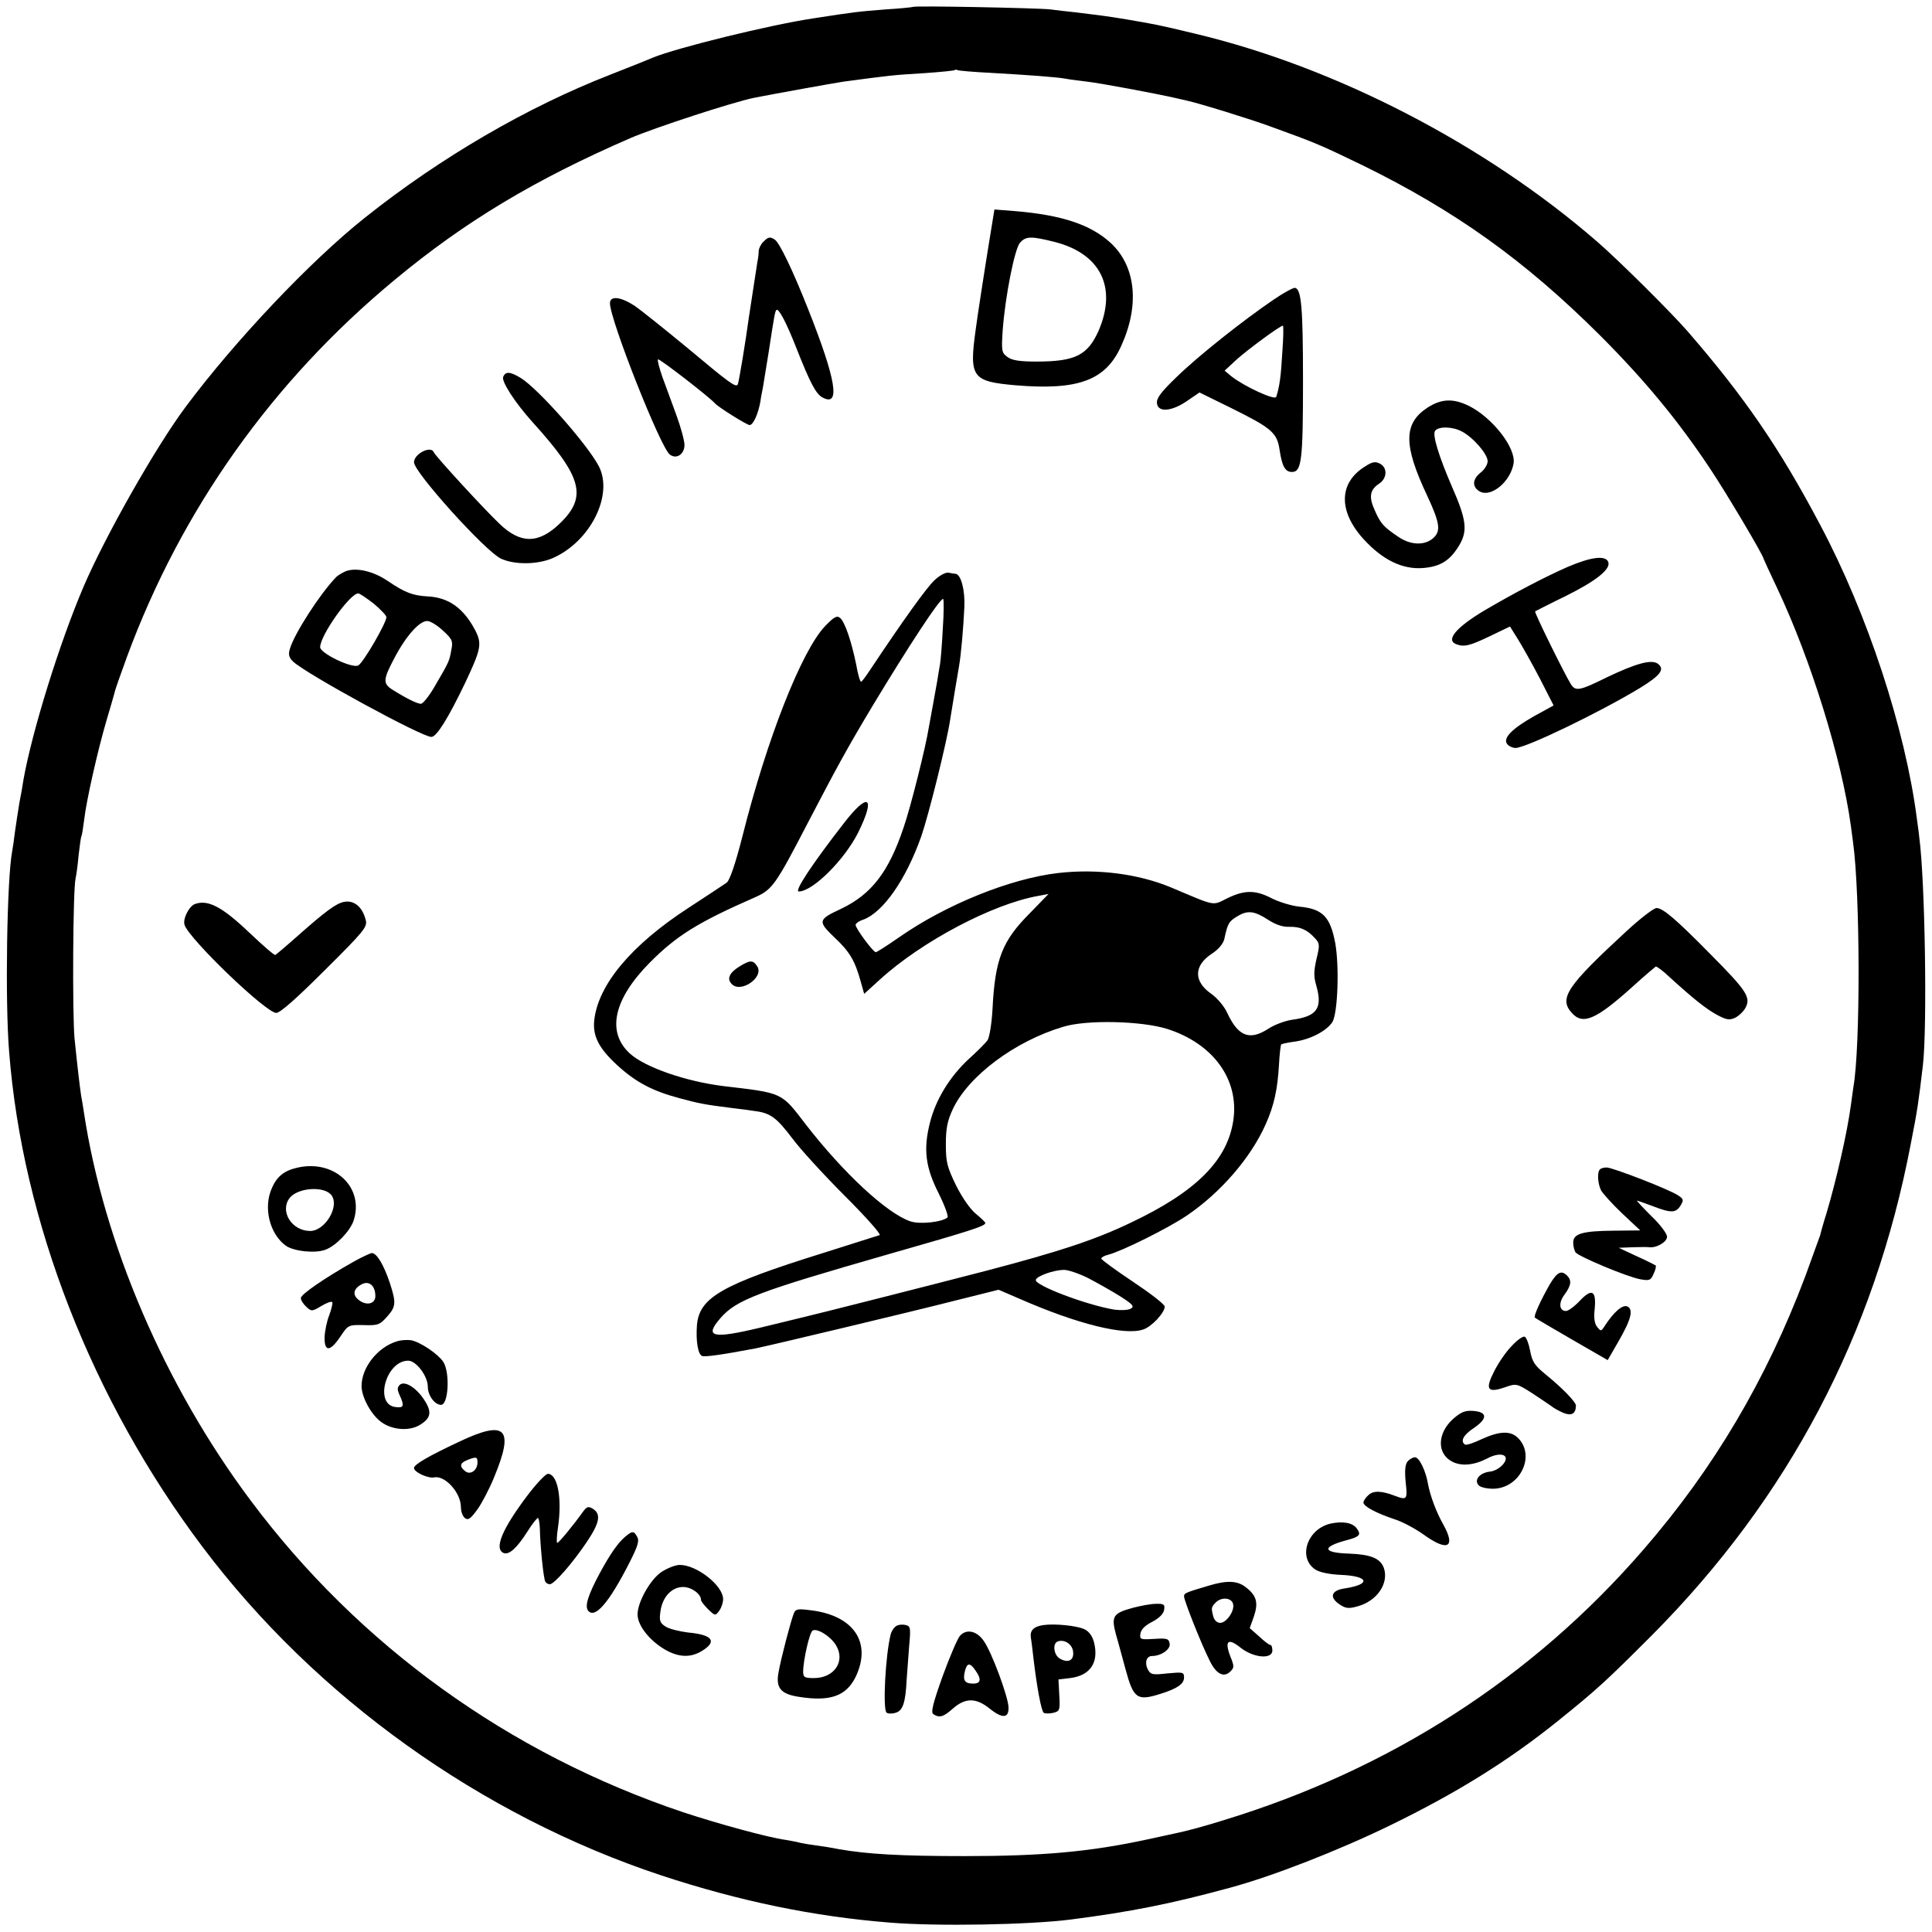
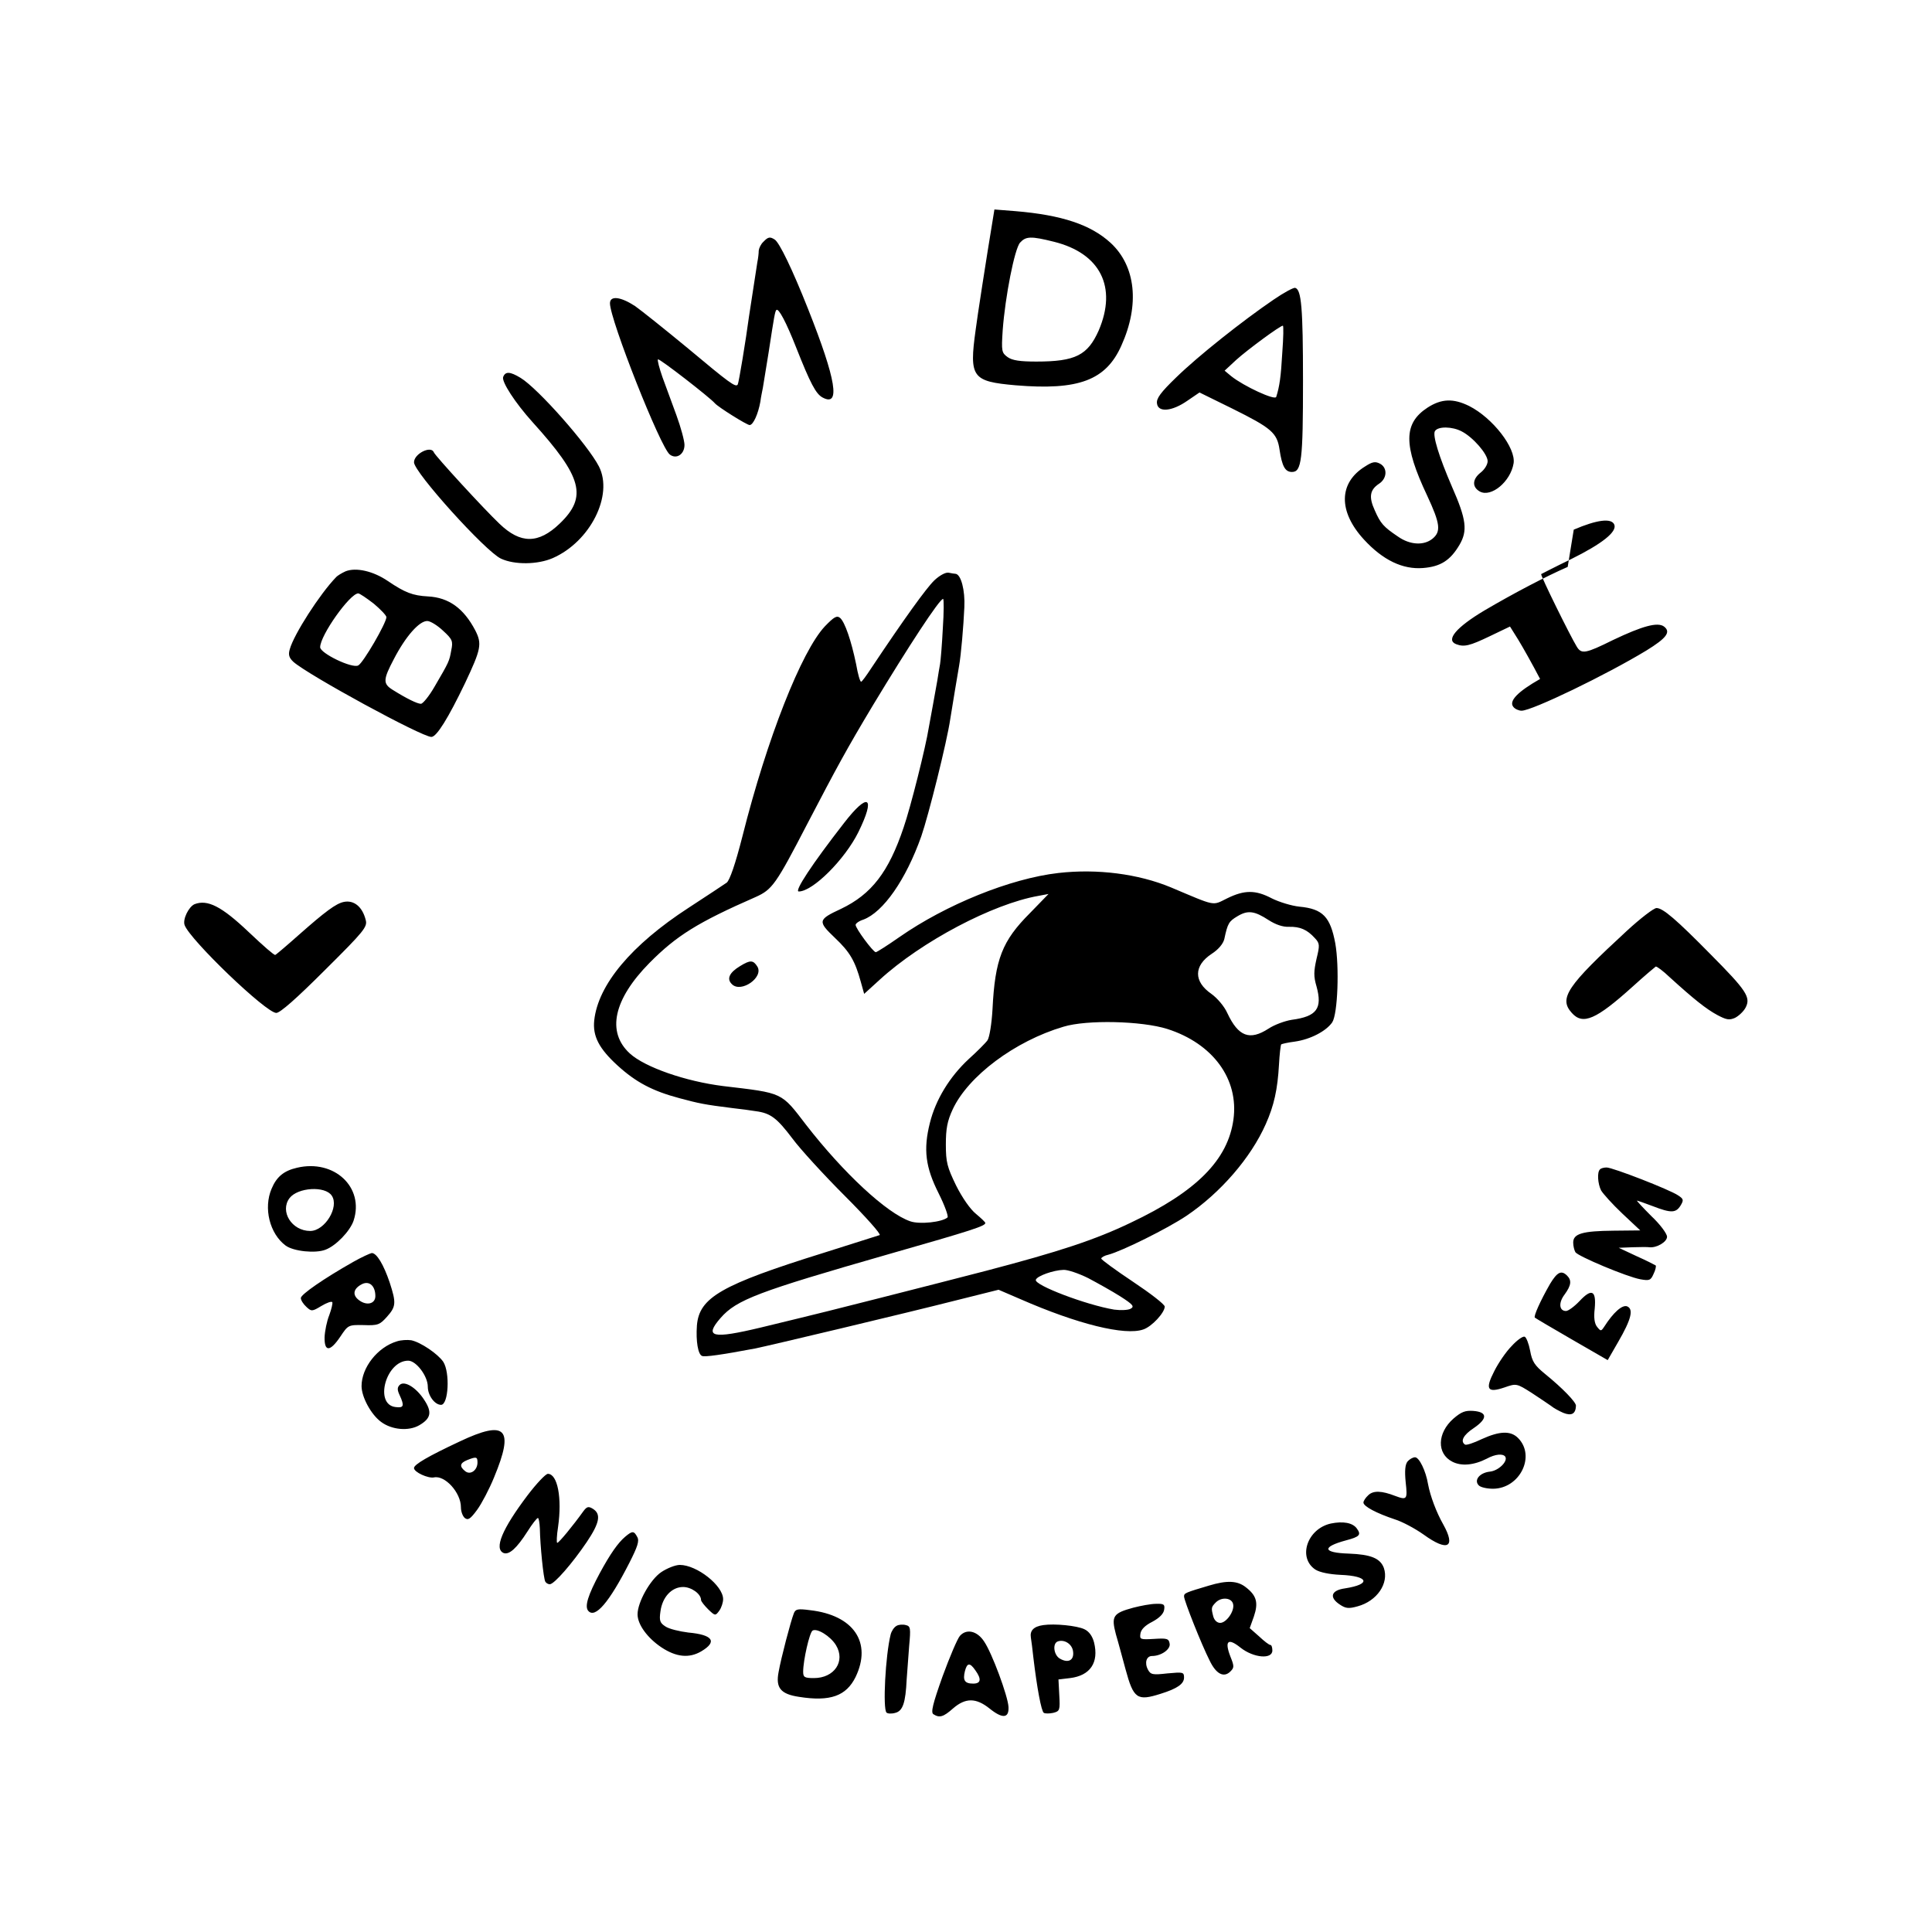
<svg xmlns="http://www.w3.org/2000/svg" version="1" width="933.333" height="933.333" viewBox="0 0 700 700">
-   <path d="M330.8 2.5c-.1.1-4.6.6-9.8.9-10.1.8-11.1.9-26 3.2-16.1 2.4-50.1 10.8-58.5 14.3-1.1.5-8.1 3.3-15.5 6.2-30 11.7-61.3 29.9-88.7 51.7-19.8 15.7-47.3 44.8-65.1 68.7-10.8 14.5-29 46.6-36.9 65-8.8 20.6-18.7 52.6-21.8 70-.2 1.6-.9 5.5-1.5 8.5-.5 3-1.2 7.7-1.6 10.5-.3 2.7-.8 5.9-1 7-1.9 9.9-2.6 54.3-1.1 72.5 4.8 61.7 30.1 126.4 70.1 179.5 41.1 54.6 100.8 97.3 166.2 119 28.3 9.3 55.1 14.9 82.9 17.1 17 1.4 50.3.8 65.3-1.1 21.8-2.8 36.4-5.7 57.7-11.5 15.6-4.2 39.4-13.5 58.3-22.7 24-11.7 42.7-23.3 60.7-37.8 14.4-11.6 17.4-14.4 34-31 49.5-49.8 80.6-108.8 93.8-178 2.5-12.7 2.8-15.1 4.4-28.5 1.6-13.6.8-66.7-1.3-82.5-.2-2.2-.7-5.4-.9-7-4.2-32.5-17.9-74.1-35-106.3-14.7-27.8-27.3-46.2-48-70.1-5.9-6.8-25.1-25.9-33-32.7C538 52.3 483.9 24.3 433 12.2c-13.7-3.3-14.5-3.4-25-5.2-6.5-1.1-10.6-1.6-18-2.5-3-.3-7.3-.8-9.5-1.1-4.6-.5-49.1-1.4-49.7-.9zM359 26.4c13.8.8 23.6 1.5 27 2.1 1.4.3 5 .7 8 1.1 4.5.5 24.9 4.3 32.3 6 .9.2 2.5.6 3.5.8 5 1.1 23.7 6.9 30.7 9.5 16.3 5.9 17.7 6.5 33 13.9 33.7 16.5 59 34.6 86.1 61.6 16.4 16.4 28.4 31 39.8 48.1 6.1 9.1 19.6 31.9 19.6 33 0 .1 2.2 4.9 4.9 10.6 12.2 25.8 23.4 61.9 26.7 86.1.2 1.6.6 4.3.8 6 2.6 18.8 2.7 74.5.1 88.8-.2 1.4-.6 4.3-.9 6.5-1.3 9.7-5.1 26.5-8.8 39-1.2 3.8-2.2 7.4-2.3 8-.2.5-2.6 7.2-5.4 14.9-14.1 37.4-33.1 69.6-58.6 99-40.3 46.6-92 79.8-152.5 98.2-6.3 2-13.5 3.9-16 4.4-2.5.6-7.6 1.6-11.5 2.5-20.4 4.4-37.6 6-66 6-23.1 0-35.2-.7-45.5-2.5-3-.6-6.8-1.2-8.5-1.4-1.6-.2-4.1-.6-5.5-.9-1.4-.4-3.8-.8-5.5-1.1-6-.8-24.3-5.8-37-10-63.1-21.2-117.5-60.4-156.8-113.1-31-41.5-53.1-92.9-60.3-140.5-.3-1.9-.7-4.6-1-6-.5-3.3-1.3-10.1-2.4-20.8-.8-8.9-.6-53.9.4-58 .3-1.3.8-5.1 1.1-8.5.4-3.4.8-6.4 1-6.7.2-.3.6-3 1-6 .8-7 4.9-25.1 8.1-36 1.4-4.7 2.7-9.2 2.9-10 .1-.8 2.2-6.7 4.5-13 19.7-53.4 52.7-99.9 97-136.6 25.4-21.1 50.7-36.3 85.5-51.4 8.6-3.7 37.3-13.1 44.9-14.6 6.6-1.3 28.7-5.3 32.1-5.8 17.2-2.3 17.9-2.4 29.5-3.1 5.8-.4 10.7-.9 10.9-1.1.2-.2.7-.2 1 0 .3.2 5.8.7 12.1 1z" />
-   <path d="M359.6 80.2c-2 12-5.7 35.8-6.1 39.3-2.4 17.3-1.3 18.7 14.5 20.1 22.8 1.9 32.7-1.8 38.3-14.4 6.7-14.8 5.2-28.8-3.9-37.2-7.2-6.6-17.7-10.1-34.5-11.5l-7.6-.6-.7 4.3zm22.3 7.4c16.8 4.2 22.9 16.4 16.2 32.1-4 9-8.4 11.3-22.6 11.3-5.9 0-8.7-.4-10.4-1.6-2.2-1.6-2.3-2.1-1.8-9.8.9-12.1 4.3-29.5 6.3-31.7 2.1-2.3 3.9-2.4 12.3-.3zm-105.3 0c-.9.8-1.6 2.3-1.7 3.2 0 .9-.2 2.8-.5 4.2-.6 3.9-2.5 16.1-3 19.5-1.2 8.9-3.7 24.1-4.1 24.8-.7 1.2-3-.5-18.3-13.3-8-6.6-16.5-13.4-18.9-15.1-5.2-3.4-9.1-3.9-9.1-1 0 5.9 18.3 52.3 21.7 54.8 2.4 1.8 5.3-.1 5.3-3.5 0-1.5-1.3-6.3-2.9-10.7-1.6-4.4-3.9-10.6-5.1-13.9-1.1-3.2-1.9-6.1-1.6-6.4.5-.4 18.8 13.8 20.6 15.9 1.2 1.4 11.6 7.9 12.6 7.9 1.3 0 3.1-4 3.9-8.5.2-1.7.7-3.9.9-5 .2-1.1 1.1-6.9 2.1-12.9 2-13.1 2.3-14.8 2.8-15.3.8-.7 3.5 4.3 7.2 13.7 5.1 12.9 7.1 16.7 9.5 18 6.6 3.6 5-6.3-5.2-32-5.7-14.4-10.4-24.1-12.1-25.2-1.7-1.1-2.4-1-4.1.8zm184.8 21c-11.3 7.7-27.3 20.4-35.2 28.1-5.7 5.5-7.3 7.7-7 9.5.4 3.3 5.4 2.9 11-1l4.4-3 11.8 5.8c14.3 7.1 16.3 8.8 17.2 14.9.9 6 2 8.1 4.5 8.1 3.5 0 4-4.2 4-33 0-26.7-.6-33-2.8-33.7-.6-.2-4.1 1.7-7.9 4.3zm3.2 19.1c-.5 8.9-1 12.3-2.2 16.1-.4 1.4-11.8-3.9-16.3-7.5l-2.4-2 4.2-3.9c4.1-3.7 15.9-12.4 16.9-12.4.3 0 .2 4.4-.2 9.7zm-282.3 8.9c-.6 1.7 4.3 9.3 10.7 16.4 18 19.9 19.9 27 9.8 36.7-7.7 7.4-14.2 7.4-21.8.1-5.5-5.2-23.4-24.7-23.8-25.9-1-2.6-7.2.5-7.2 3.6 0 3.6 25.9 32.3 31.5 34.9 4.9 2.3 13.3 2.2 18.8-.2 13.6-6 22-22.8 16.7-33.2-4-7.8-22.1-28.3-28.4-32.1-3.8-2.3-5.5-2.4-6.3-.3zm334.9 11.1c-8.7 5.7-8.8 13.5-.1 31.9 4.7 10.1 5.1 13 1.9 15.6-3.1 2.5-8.1 2.3-12.5-.8-5.2-3.5-6.3-4.7-8.4-9.5-2.2-4.8-1.8-7.4 1.5-9.6 3-1.9 3.2-5.8.4-7.3-1.7-.9-2.8-.7-5.4 1-9.6 5.9-9.8 16.3-.4 26.5 6.8 7.4 14 10.9 21.4 10.3 6.4-.5 9.9-2.8 13.2-8.4 3-5.1 2.5-9.2-2.7-21-4.8-11.1-7.1-18.7-6.2-20.2 1.1-1.8 6.3-1.7 9.7.1 4.1 2.1 9.4 8.2 9.4 10.8 0 1.2-1.1 3-2.5 4.1-3.1 2.4-3.2 5.3-.3 6.9 4.1 2.2 11.1-3.6 12.2-10.2.9-5.6-7.6-16.5-16.1-20.8-5.7-2.8-10-2.7-15.1.6zm50.8 57.7c-8 3.5-19.3 9.4-30.2 15.8-10.2 6.1-14.1 10.7-10.2 12.2 2.9 1.1 4.9.6 12.2-2.9l7.3-3.5 3 4.8c1.6 2.6 5.2 9 7.9 14.2l4.9 9.6-7.1 3.9c-8.1 4.6-11.4 8-9.7 10.1.6.8 2 1.4 3 1.4 3.8 0 30.7-13 45.2-21.8 7.3-4.5 9-6.7 6.4-8.7-2.3-1.7-7.8-.2-18.5 4.9-9.9 4.9-11.4 5.2-13.1 2.4-2.4-3.9-13.3-26-12.9-26.3.2-.1 5-2.6 10.8-5.4 11.3-5.6 16.7-9.9 15.7-12.5-1-2.5-6.3-1.8-14.7 1.8zM125.2 207c-1.3.6-2.9 1.5-3.5 2.2-5.8 6-15.2 20.6-16.7 26-.6 2-.3 3.1 1.3 4.6 5.4 4.8 46.5 27.2 50 27.2 1.9 0 6.1-6.8 12.2-19.5 5.8-12.3 6.2-14.2 3.7-19.1-4.2-8-9.6-11.9-17.1-12.3-5.6-.3-8.4-1.4-14.6-5.6-5.3-3.6-11.5-5-15.3-3.5zm10.2 11.7c2.5 2.1 4.6 4.3 4.6 4.9 0 2.1-8.4 16.6-10.2 17.5-2.2 1.2-13.8-4.4-13.8-6.6 0-4.3 10.8-19.5 13.8-19.5.5 0 3 1.7 5.6 3.7zm25.1 9.8c3.4 3.1 3.7 3.8 3 7.1-.7 4-.8 4.2-6 13.1-2 3.5-4.3 6.3-5 6.3-1.3 0-5.2-1.9-10.3-5.1-3.5-2.2-3.4-3.7.5-11.1 4.3-8.3 9.2-13.8 12.1-13.8 1.1 0 3.7 1.6 5.7 3.5zm178-18.2c-2.9 2.8-10.9 13.9-22.9 31.9-1.7 2.6-3.3 4.8-3.6 4.8-.4 0-1.2-2.8-1.8-6.3-1.8-8.7-4.1-15.3-5.8-16.8-1.2-1-2.2-.4-5.5 3-8.5 9-21 40.7-29.9 76.1-2.6 10.2-4.6 15.9-5.7 16.8-1 .7-7.2 4.8-13.8 9.1-20.8 13.5-32.8 27.9-34.2 40.8-.6 5.7 1.7 10.2 8.5 16.4 6.6 6 12.6 9.2 22.4 11.8 7.1 1.9 8.9 2.3 19.3 3.6 2.8.3 6.5.8 8.3 1.1 5.4.7 7.7 2.5 13.3 9.9 2.8 3.8 11.4 13.2 19 20.8 7.6 7.6 13.3 14 12.6 14.2-.7.2-9.7 3.1-20.2 6.4-37.2 11.6-45.2 16.2-46 26.4-.4 5.6.4 10.5 1.9 11 1 .4 6.9-.4 19.1-2.7 4.6-.9 55-12.9 72.7-17.4l15.6-3.9 7.9 3.4c20.8 9.1 37.9 13.3 44.5 11 3.1-1 7.8-6.1 7.8-8.3 0-.8-5.2-4.8-11.5-9s-11.5-8-11.5-8.4c0-.4 1.2-1.1 2.6-1.4 4.9-1.3 21.3-9.4 28.3-14.1 12.3-8.3 23.3-21 28.7-33.2 3-6.7 4.3-12.6 4.8-21.6.2-3.8.6-7 .8-7.3.3-.2 2.5-.7 4.9-1 5.7-.8 11.4-3.8 13.6-7 2-3.1 2.6-20.1 1.1-28.6-1.8-9.6-4.5-12.5-13-13.3-2.9-.3-7.4-1.7-10-3-5.9-3.1-9.9-3.1-16.2 0-5.5 2.7-3.8 3-20.4-4-11.8-4.9-26.7-6.8-40.7-5.2-17.5 2-40.8 11.5-57.6 23.2-4.3 3-8.2 5.5-8.6 5.5-1-.1-7.3-8.6-7.3-9.9 0-.5 1.2-1.4 2.8-1.9 7.2-2.7 15.4-14.4 21-30.2 2.6-7.5 9.3-34.2 10.5-42.5.7-4.3 2.7-16.6 3.2-19.3.7-3.9 1.6-14.4 1.9-21.2.3-6.1-1.2-11.9-3.2-12.1-.4 0-1.5-.2-2.5-.4-1.1-.2-3.3 1-5.2 2.8zm3.1 17.4c-.3 6-.8 11.8-1 12.9-.2 1.2-.7 3.9-1 6-.4 2.2-1.1 6.1-1.6 8.9-.5 2.7-1.2 6.5-1.5 8.2-1.1 7-6.6 28.9-9.1 36.1-5.4 16.1-11.6 24.2-22.7 29.5-8.4 3.9-8.5 4.5-2.2 10.5 5.5 5.2 7.3 8.4 9.4 16l1.2 4.3 5.6-5.1c15.2-13.9 41-27.5 57.5-30.4l3.7-.7-6.7 6.9c-10.1 10.1-12.7 16.7-13.6 34.9-.3 5.3-1.1 10.1-1.8 11.2-.7 1-3.8 4.1-6.8 6.8-6.9 6.4-12 14.7-14.1 23.2-2.4 9.6-1.6 16 3.2 25.5 2.2 4.4 3.6 8.3 3.2 8.7-1.9 1.7-10.1 2.6-13.5 1.4-8.5-2.9-24.2-17.5-37.7-34.9-9.2-12-8.2-11.5-30.1-14.1-13.6-1.7-28.3-6.8-33.8-11.8-8.5-7.8-5.9-19.6 7.1-32.8 9.8-9.9 17.5-14.7 38.5-23.9 6-2.7 7.3-4.5 18.7-26.5 10.7-20.5 14.2-27 23.8-43 12.8-21.2 24.1-38.5 25.4-38.5.3 0 .3 4.8-.1 10.7zm118.1 105.7c2.5 1.6 5.1 2.5 7.3 2.4 4-.1 6.6 1 9.4 4.1 1.8 1.9 1.8 2.6.6 7.5-1 4.5-1.1 6.3 0 10 2.2 8 .1 10.9-9 12.1-2.5.4-6.3 1.8-8.4 3.2-6.8 4.4-10.9 2.9-14.9-5.6-1.1-2.5-3.7-5.5-5.8-7-6.5-4.5-6.4-10.2.1-14.5 2.5-1.6 4.2-3.7 4.6-5.4 1.2-5.7 1.7-6.4 4.7-8.2 3.8-2.3 6.2-2 11.4 1.4zm-36.8 39.4c16.6 5.3 26 18.2 24 32.8-2 14.6-13.3 26.1-37.2 37.4-12.9 6.2-26 10.5-52.3 17.4-17.7 4.6-62.5 16-67.4 17.1-.8.2-7.3 1.8-14.4 3.5-17.6 4.2-20.6 3.5-14.5-3.5 5.8-6.6 13.5-9.5 60.9-23.1 30.5-8.7 35-10.2 35-11.3 0-.3-1.6-1.8-3.4-3.3-2.1-1.7-5-5.9-7.2-10.3-3.2-6.6-3.7-8.4-3.7-14.8 0-5.7.5-8.5 2.5-12.8 5.6-12 22.5-24.7 40.1-29.9 8.5-2.6 28.4-2.1 37.6.8zm-28.6 90.3c3.4 1.8 8.6 4.7 11.6 6.6 4.7 3 5.2 3.7 3.7 4.5-.9.5-3.6.6-5.9.3-10.2-1.7-29.1-8.9-28.4-10.8.4-1.4 6.4-3.5 10-3.6 1.5-.1 5.6 1.3 9 3z" />
+   <path d="M359.6 80.2c-2 12-5.7 35.8-6.1 39.3-2.4 17.3-1.3 18.7 14.5 20.1 22.8 1.9 32.7-1.8 38.3-14.4 6.7-14.8 5.2-28.8-3.9-37.2-7.2-6.6-17.7-10.1-34.5-11.5l-7.6-.6-.7 4.3zm22.3 7.4c16.8 4.2 22.9 16.4 16.2 32.1-4 9-8.4 11.3-22.6 11.3-5.9 0-8.7-.4-10.4-1.6-2.2-1.6-2.3-2.1-1.8-9.8.9-12.1 4.3-29.5 6.3-31.7 2.1-2.3 3.9-2.4 12.3-.3zm-105.3 0c-.9.8-1.6 2.3-1.7 3.2 0 .9-.2 2.8-.5 4.2-.6 3.9-2.5 16.1-3 19.5-1.2 8.9-3.7 24.1-4.1 24.8-.7 1.2-3-.5-18.3-13.3-8-6.6-16.5-13.4-18.9-15.1-5.2-3.4-9.1-3.9-9.1-1 0 5.9 18.3 52.3 21.7 54.8 2.4 1.8 5.3-.1 5.3-3.5 0-1.5-1.3-6.3-2.9-10.7-1.6-4.4-3.9-10.6-5.1-13.9-1.1-3.2-1.9-6.1-1.6-6.4.5-.4 18.8 13.8 20.6 15.9 1.2 1.4 11.6 7.9 12.6 7.9 1.3 0 3.1-4 3.9-8.5.2-1.7.7-3.9.9-5 .2-1.1 1.1-6.9 2.1-12.9 2-13.1 2.3-14.8 2.8-15.3.8-.7 3.5 4.3 7.2 13.7 5.1 12.9 7.1 16.7 9.5 18 6.6 3.6 5-6.3-5.2-32-5.7-14.4-10.4-24.1-12.1-25.2-1.7-1.1-2.4-1-4.1.8zm184.8 21c-11.3 7.7-27.3 20.4-35.2 28.1-5.7 5.5-7.3 7.7-7 9.5.4 3.3 5.4 2.9 11-1l4.4-3 11.8 5.8c14.3 7.1 16.3 8.8 17.2 14.9.9 6 2 8.1 4.5 8.1 3.5 0 4-4.2 4-33 0-26.7-.6-33-2.8-33.7-.6-.2-4.1 1.7-7.9 4.3zm3.2 19.1c-.5 8.9-1 12.3-2.2 16.1-.4 1.4-11.8-3.9-16.3-7.5l-2.4-2 4.2-3.9c4.1-3.7 15.9-12.4 16.9-12.4.3 0 .2 4.4-.2 9.7zm-282.3 8.9c-.6 1.7 4.3 9.3 10.7 16.4 18 19.9 19.9 27 9.8 36.7-7.7 7.4-14.2 7.4-21.8.1-5.5-5.2-23.4-24.7-23.8-25.9-1-2.6-7.2.5-7.2 3.6 0 3.6 25.9 32.3 31.5 34.9 4.9 2.3 13.3 2.2 18.8-.2 13.6-6 22-22.8 16.7-33.2-4-7.8-22.1-28.3-28.4-32.1-3.8-2.3-5.5-2.4-6.3-.3zm334.9 11.1c-8.7 5.7-8.8 13.5-.1 31.9 4.7 10.1 5.1 13 1.9 15.6-3.1 2.5-8.1 2.3-12.5-.8-5.2-3.5-6.3-4.7-8.4-9.5-2.2-4.8-1.8-7.4 1.5-9.6 3-1.9 3.2-5.8.4-7.3-1.7-.9-2.8-.7-5.4 1-9.6 5.9-9.8 16.3-.4 26.5 6.8 7.4 14 10.9 21.4 10.3 6.4-.5 9.9-2.8 13.2-8.4 3-5.1 2.5-9.2-2.7-21-4.8-11.1-7.1-18.7-6.2-20.2 1.1-1.8 6.3-1.7 9.7.1 4.1 2.1 9.4 8.2 9.4 10.8 0 1.2-1.1 3-2.5 4.1-3.1 2.4-3.2 5.3-.3 6.9 4.1 2.2 11.1-3.6 12.2-10.2.9-5.6-7.6-16.5-16.1-20.8-5.7-2.8-10-2.7-15.1.6zm50.8 57.7c-8 3.5-19.3 9.4-30.2 15.8-10.2 6.1-14.1 10.7-10.2 12.2 2.9 1.1 4.9.6 12.2-2.9l7.3-3.5 3 4.8c1.6 2.6 5.2 9 7.9 14.2c-8.1 4.6-11.4 8-9.7 10.1.6.8 2 1.4 3 1.4 3.8 0 30.7-13 45.2-21.8 7.3-4.5 9-6.7 6.4-8.7-2.3-1.7-7.8-.2-18.5 4.9-9.9 4.9-11.4 5.2-13.1 2.4-2.4-3.9-13.3-26-12.9-26.3.2-.1 5-2.6 10.8-5.4 11.3-5.6 16.7-9.9 15.7-12.5-1-2.5-6.3-1.8-14.7 1.8zM125.2 207c-1.3.6-2.9 1.5-3.5 2.2-5.8 6-15.2 20.6-16.7 26-.6 2-.3 3.1 1.3 4.6 5.4 4.8 46.5 27.2 50 27.2 1.9 0 6.1-6.8 12.2-19.5 5.8-12.3 6.2-14.2 3.7-19.1-4.2-8-9.6-11.9-17.1-12.3-5.6-.3-8.4-1.4-14.6-5.6-5.3-3.6-11.5-5-15.3-3.5zm10.2 11.7c2.5 2.1 4.6 4.3 4.6 4.9 0 2.1-8.4 16.6-10.2 17.5-2.2 1.2-13.8-4.4-13.8-6.6 0-4.3 10.8-19.5 13.8-19.5.5 0 3 1.7 5.6 3.7zm25.1 9.8c3.4 3.1 3.7 3.8 3 7.1-.7 4-.8 4.2-6 13.1-2 3.5-4.3 6.3-5 6.3-1.3 0-5.2-1.9-10.3-5.1-3.5-2.2-3.4-3.7.5-11.1 4.3-8.3 9.2-13.8 12.1-13.8 1.1 0 3.7 1.6 5.7 3.5zm178-18.2c-2.9 2.8-10.9 13.9-22.9 31.9-1.7 2.6-3.3 4.8-3.6 4.8-.4 0-1.2-2.8-1.8-6.3-1.8-8.7-4.1-15.3-5.8-16.8-1.2-1-2.2-.4-5.5 3-8.5 9-21 40.7-29.9 76.1-2.6 10.2-4.6 15.9-5.7 16.8-1 .7-7.2 4.8-13.8 9.1-20.8 13.5-32.8 27.9-34.2 40.8-.6 5.7 1.7 10.2 8.5 16.4 6.6 6 12.6 9.2 22.4 11.8 7.1 1.9 8.9 2.3 19.3 3.6 2.8.3 6.5.8 8.3 1.1 5.4.7 7.7 2.5 13.3 9.9 2.8 3.8 11.4 13.2 19 20.8 7.6 7.6 13.3 14 12.6 14.2-.7.2-9.7 3.1-20.2 6.4-37.2 11.6-45.2 16.2-46 26.4-.4 5.6.4 10.5 1.9 11 1 .4 6.9-.4 19.1-2.7 4.6-.9 55-12.9 72.7-17.4l15.6-3.9 7.9 3.4c20.8 9.1 37.9 13.3 44.5 11 3.1-1 7.8-6.1 7.8-8.3 0-.8-5.2-4.8-11.5-9s-11.5-8-11.5-8.4c0-.4 1.2-1.1 2.6-1.4 4.9-1.3 21.3-9.4 28.3-14.1 12.3-8.3 23.3-21 28.7-33.2 3-6.7 4.3-12.6 4.8-21.6.2-3.8.6-7 .8-7.3.3-.2 2.5-.7 4.9-1 5.7-.8 11.4-3.8 13.6-7 2-3.1 2.6-20.1 1.1-28.6-1.8-9.6-4.5-12.5-13-13.3-2.9-.3-7.4-1.7-10-3-5.9-3.1-9.9-3.1-16.2 0-5.5 2.7-3.8 3-20.4-4-11.8-4.9-26.7-6.8-40.7-5.2-17.5 2-40.8 11.5-57.6 23.2-4.3 3-8.2 5.5-8.6 5.5-1-.1-7.3-8.6-7.3-9.9 0-.5 1.2-1.4 2.8-1.9 7.2-2.7 15.4-14.4 21-30.2 2.6-7.5 9.3-34.2 10.5-42.5.7-4.3 2.7-16.6 3.2-19.3.7-3.9 1.6-14.4 1.9-21.2.3-6.1-1.2-11.9-3.2-12.1-.4 0-1.5-.2-2.5-.4-1.1-.2-3.3 1-5.2 2.8zm3.1 17.4c-.3 6-.8 11.8-1 12.9-.2 1.2-.7 3.9-1 6-.4 2.2-1.1 6.1-1.6 8.9-.5 2.7-1.2 6.5-1.5 8.2-1.1 7-6.6 28.9-9.1 36.1-5.4 16.1-11.6 24.2-22.7 29.5-8.4 3.9-8.5 4.5-2.2 10.5 5.5 5.2 7.3 8.4 9.4 16l1.2 4.3 5.6-5.1c15.2-13.9 41-27.5 57.5-30.4l3.7-.7-6.7 6.9c-10.1 10.1-12.7 16.7-13.6 34.9-.3 5.3-1.1 10.1-1.8 11.2-.7 1-3.8 4.1-6.8 6.8-6.9 6.4-12 14.7-14.1 23.2-2.4 9.6-1.6 16 3.2 25.5 2.2 4.4 3.6 8.3 3.2 8.7-1.9 1.7-10.1 2.6-13.5 1.4-8.5-2.9-24.2-17.5-37.7-34.9-9.2-12-8.2-11.5-30.1-14.1-13.6-1.7-28.3-6.8-33.8-11.8-8.5-7.8-5.9-19.6 7.1-32.8 9.8-9.9 17.5-14.7 38.5-23.9 6-2.7 7.3-4.5 18.7-26.5 10.7-20.5 14.2-27 23.8-43 12.8-21.2 24.1-38.5 25.4-38.5.3 0 .3 4.8-.1 10.7zm118.1 105.7c2.5 1.6 5.1 2.5 7.3 2.4 4-.1 6.6 1 9.4 4.1 1.8 1.9 1.8 2.6.6 7.5-1 4.5-1.1 6.3 0 10 2.2 8 .1 10.9-9 12.1-2.5.4-6.3 1.8-8.4 3.2-6.8 4.4-10.9 2.9-14.9-5.6-1.1-2.5-3.7-5.5-5.8-7-6.5-4.5-6.4-10.2.1-14.5 2.5-1.6 4.2-3.7 4.6-5.4 1.2-5.7 1.7-6.4 4.7-8.2 3.8-2.3 6.2-2 11.4 1.4zm-36.8 39.4c16.6 5.3 26 18.2 24 32.8-2 14.6-13.3 26.1-37.2 37.4-12.9 6.2-26 10.5-52.3 17.4-17.7 4.6-62.5 16-67.4 17.1-.8.2-7.3 1.8-14.4 3.5-17.6 4.2-20.6 3.5-14.5-3.5 5.8-6.6 13.5-9.5 60.9-23.1 30.5-8.7 35-10.2 35-11.3 0-.3-1.6-1.8-3.4-3.3-2.1-1.7-5-5.9-7.2-10.3-3.2-6.6-3.7-8.4-3.7-14.8 0-5.7.5-8.5 2.5-12.8 5.6-12 22.5-24.7 40.1-29.9 8.5-2.6 28.4-2.1 37.6.8zm-28.6 90.3c3.4 1.8 8.6 4.7 11.6 6.6 4.7 3 5.2 3.7 3.7 4.5-.9.5-3.6.6-5.9.3-10.2-1.7-29.1-8.9-28.4-10.8.4-1.4 6.4-3.5 10-3.6 1.5-.1 5.6 1.3 9 3z" />
  <path d="M305.8 298.2c-11.6 14.9-18.1 24.8-16.4 24.8 5.1 0 16.7-11.6 21.6-21.5 6.4-13 3.6-14.7-5.2-3.3zM268.2 350c-4 2.4-5 4.7-3 6.6 3.3 3.3 11.6-2.5 9.2-6.4-1.5-2.4-2.6-2.4-6.2-.2zm-143.7-23.2c-2.8.6-6.7 3.5-16.2 11.9-4.5 4-8.4 7.3-8.6 7.3-.5 0-4-3-9.7-8.4-9.7-9.2-14.8-11.8-19.5-10-2.1.9-4.4 5.5-3.6 7.6 2 5.4 29.5 31.8 33.2 31.8 1.4 0 7.4-5.3 17.6-15.5 14.3-14.2 15.5-15.7 14.8-18.2-1.2-4.8-4.3-7.3-8-6.5zm465 10.4c-21.8 20.1-24.8 24.5-20 29.8 4 4.5 8.8 2.4 22-9.5 4.3-3.9 8.1-7.1 8.4-7.3.4-.1 2.7 1.6 5.1 3.9 8.8 8 13.1 11.4 17.1 13.6 3.4 1.8 4.4 2 6.5 1.1 1.4-.7 3.2-2.4 3.9-3.8 1.9-3.7.2-6.2-12.7-19.2-12.5-12.7-17.3-16.8-19.6-16.8-1 0-5.8 3.7-10.7 8.2zm-481.9 85.9c-4.8 1.1-7.4 3.3-9.2 7.6-3 7-.7 16.3 5.1 20.6 2.9 2.1 10.8 2.9 14.4 1.5 3.8-1.4 8.9-6.7 10.2-10.5 4-12.1-7-22.4-20.5-19.2zm12.6 10.1c2.8 4.1-2.5 12.8-7.8 12.8-6.7 0-11.1-7.1-7.5-11.9 3-3.9 12.9-4.5 15.3-.9zm459.5-9.5c-1.1 1-.8 5.2.4 7.6.7 1.2 4.1 5 7.7 8.4l6.5 6.1-9.6.1c-11.4.1-14.7 1.1-14.7 4.3 0 1.3.4 2.8.8 3.5 1 1.5 18.6 8.9 23.5 9.8 3.3.6 3.8.4 4.8-1.9.7-1.4 1-2.8.8-3.1-.3-.2-3.4-1.8-7-3.4l-6.4-3 5-.2c2.8-.1 5.5-.1 6.1 0 2.6.3 6.4-1.9 6.4-3.8 0-1.1-2.5-4.5-5.7-7.5-3.1-3.1-5.4-5.6-5.2-5.6.2 0 2.8.9 5.7 2 6.7 2.6 8.4 2.5 10.1-.2 1.2-2 1.1-2.4-.9-3.7-3.1-2.1-23.7-10.1-25.9-10.1-1 0-2.1.3-2.4.7zM128 457.2c-10.6 6-19 11.8-19 13.1 0 .8.9 2.2 2 3.2 1.8 1.7 2.1 1.7 5.4-.3 2-1.2 3.7-1.8 4-1.4.2.4-.3 2.5-1.1 4.7-.9 2.2-1.6 5.8-1.7 8-.1 5.4 2 5.3 5.7-.2 2.8-4.2 2.9-4.3 8.4-4.2 5.2.2 5.9-.1 8.5-3 3.3-3.7 3.4-5 1-12.4-2.2-6.5-4.7-10.7-6.5-10.7-.6.1-3.7 1.5-6.7 3.2zm8 12.4c0 2.8-3.1 3.6-5.9 1.5-2.6-1.9-2.1-4.3 1.2-5.9 2.6-1.2 4.7.8 4.7 4.4zm425.6-4.4c-3.5 6.1-6 11.7-5.5 12.2.2.2 6.3 3.8 13.4 7.9l13 7.5 3.8-6.6c4.7-8.1 5.7-11.9 3.2-12.9-1.8-.6-5 2.3-8.2 7.3-1.2 1.8-1.3 1.8-2.6.2-1-1.2-1.3-3.4-.9-6.7.6-6.6-1.1-7.4-5.5-2.7-1.9 2-4.1 3.6-4.9 3.6-2.5 0-2.8-3-.5-6 2.4-3.3 2.6-5.1.9-6.8-2.1-2.1-3.6-1.3-6.2 3zm-13.9 22.5c-2 2-4.8 6.1-6.3 9.1-3.4 6.6-2.5 8 3.7 5.9 4.3-1.5 4.4-1.5 9.9 2 3 2 6.2 4.1 7 4.7.8.7 2.8 1.8 4.4 2.5 3 1.2 4.5.4 4.6-2.6 0-1.3-4.8-6.3-11.2-11.5-3.8-3.1-4.7-4.5-5.4-8.4-.5-2.6-1.4-4.9-2-5.1-.7-.2-2.8 1.3-4.7 3.4zM143.8 486c-7 2.1-12.8 9.5-12.8 16.2 0 4 3.5 10.4 7.1 13 3.9 2.9 10 3.4 13.8 1.2 4.3-2.5 4.7-4.8 1.8-9.2-2.9-4.5-7.2-7.1-8.9-5.4-.9.9-.9 1.8 0 3.7 1.8 3.9 1.5 4.7-1.5 4.3-7.8-.9-3.5-16.8 4.6-16.8 2.9 0 7.1 5.6 7.1 9.4 0 3.2 2.5 6.6 4.8 6.6 2.7 0 3.3-11.7.8-15.6-2-2.9-8.2-7.1-11.6-7.8-1.4-.2-3.7-.1-5.2.4zm382.8 28c-5.9 5.2-6.1 12.7-.4 15.6 3.3 1.7 7.8 1.3 12.5-1.1 3.1-1.7 5.9-1.9 6.7-.7 1 1.7-2.5 5.1-5.6 5.4-3.7.4-5.9 3.1-4 5 .7.7 3 1.2 5.2 1.2 9.7-.1 15.5-11.9 9-18.4-2.7-2.7-6.7-2.5-13.1.4-2.9 1.4-5.6 2.3-6.1 2-1.8-1.2-.6-3.5 3.2-6 5-3.4 5-5.8-.2-6.2-2.9-.2-4.3.3-7.2 2.8zm-360.1 8.3c-11.3 5.3-16.5 8.3-16.5 9.6 0 1.5 5.1 3.8 7.2 3.4 4-.9 9.8 5.5 9.8 10.8 0 1.5.6 3.2 1.4 3.9 1.2.9 2 .4 4.5-3 1.6-2.2 4.4-7.5 6.1-11.7 7.4-17.8 4.4-21-12.5-13zm6.5 7.6c0 2.8-2.6 4.7-4.5 3.1-2.1-1.7-1.9-2.9.8-4 3.3-1.3 3.7-1.2 3.7.9zm337-.4c-.9 1.1-1.1 3.4-.7 7.5.7 6.3.5 6.6-3.8 5-4.9-1.9-7.9-2-9.7-.3-1 .9-1.8 2.1-1.8 2.7 0 1.4 4.8 3.9 11.4 6.1 2.6.8 7.3 3.3 10.4 5.5 8.7 6.3 11.8 4.7 7.1-3.7-2.5-4.4-4.7-10.3-5.5-14.6-.8-4.8-3.2-9.7-4.7-9.7-.8 0-2 .7-2.7 1.5zm-318.8 12.2c-9.3 12.3-12.3 19.5-8.7 21 2 .7 4.7-1.7 8.6-7.8 1.7-2.7 3.4-4.9 3.8-4.9.3 0 .6 1.7.7 3.8.1 6 1.3 18.3 2 19.3.3.5 1 .9 1.6.9 1.6 0 8.2-7.6 13.4-15.3 4.7-7 5.3-10.2 2.1-12.1-1.5-.9-2.1-.7-3.3.9-3.8 5.3-8.9 11.5-9.5 11.5-.3 0-.2-2.6.3-5.8 1.5-10.5-.2-19.2-3.7-19.2-.8 0-4.1 3.5-7.3 7.7zm291 10.3c-8.6 1.9-12.1 12.4-5.6 16.7 1.6 1 5 1.7 9.1 1.9 10.2.4 11.3 3.4 1.6 4.9-5.1.7-5.8 3.3-1.8 5.9 2.1 1.4 3.2 1.5 6.4.6 7-1.9 11.4-8.3 9.5-13.9-1.3-3.5-4.7-4.9-12.7-5.2-9.5-.3-9.9-2.4-1-4.8 4.9-1.3 5.6-2 3.9-4.3-1.5-2.1-5-2.7-9.4-1.8zm-255.7 4.8c-2.6 2.2-5.4 6.2-9.2 13.2-4.3 8-5.5 12-4.2 13.6 2.5 3 7.6-3 14.9-17.3 3-5.9 3.7-8 2.9-9.4-1.2-2.3-1.8-2.3-4.4-.1zm13.1 12.8c-4 2.7-8.6 10.9-8.6 15.3 0 3.7 3.6 8.6 8.7 12 5.3 3.5 10 4 14.4 1.4 5.9-3.5 4.2-6-4.7-6.8-3.2-.4-7-1.3-8.3-2.2-2-1.3-2.3-2.1-1.8-5.5.7-5.2 4.1-8.8 8.2-8.8 3 0 6.5 2.5 6.5 4.7 0 .5 1.2 2 2.6 3.4 2.5 2.4 2.6 2.4 4 .5.8-1.1 1.4-3 1.4-4.2 0-4.9-9.5-12.4-15.7-12.4-1.6 0-4.6 1.2-6.7 2.6zm198.4 4.9c-8.4 2.5-9 2.7-9 3.9 0 1.5 6.3 17.4 9.3 23.3 2.3 4.8 5.1 6.3 7.5 3.9 1.4-1.4 1.4-1.9 0-5.4-2.2-5.7-.9-6.9 3.7-3.2 4.7 3.7 11.5 4.3 11.5 1 0-1.1-.3-2-.7-2-.5 0-2.3-1.4-4.1-3.1l-3.4-3 1.5-4.2c1.7-5 1-7.6-2.9-10.6-3-2.4-6.8-2.6-13.4-.6zm8.8 6.8c.5 2.5-2.5 6.7-4.7 6.7-1.1 0-2.1-.9-2.5-2.3-.8-3.1-.8-3.4 1-5.2 2.1-2 5.8-1.6 6.2.8zm-36.2 1.2c-7.4 2-8 3.1-6.3 9.6.9 3 2.4 8.7 3.5 12.7 2.9 10.7 4.2 11.6 12.7 8.9 6.1-1.9 8.5-3.6 8.5-5.9 0-2-.4-2-6-1.5-5.3.6-6.1.5-7.1-1.4-1.3-2.5-.5-4.9 1.5-4.9 3.3 0 6.7-2.4 6.4-4.4-.3-1.9-.9-2.1-5.6-1.8-5.1.3-5.3.2-5-1.9.2-1.5 1.7-3 4.3-4.3 2.6-1.4 4.1-2.9 4.3-4.4.3-1.9-.1-2.2-3-2.1-1.8 0-5.5.7-8.2 1.4zm-123 2.1c-1.1 2.8-4.6 16.1-5.5 21.2-1.1 5.7.7 8 7.4 9 11.3 1.8 17.1-.3 20.5-7.2 6-12.5-.7-22.4-16.5-24.2-4.5-.6-5.3-.4-5.9 1.2zm15.3 11.5c3.5 5.8-.6 11.9-8 11.9-3.4 0-3.9-.3-3.9-2.3 0-4.1 2.3-14.2 3.4-14.9 1.6-1 6.5 2 8.5 5.3zm21.9-7c-.9.5-1.8 1.9-2.1 3.1-1.9 7.6-2.9 27-1.5 28.3.4.4 1.8.5 3.2.1 2.7-.7 3.7-3.6 4.1-12.1.2-2.8.6-8.2.9-12.1.6-6.5.5-7.2-1.2-7.6-1.1-.3-2.6-.2-3.4.3zm53.2-.3c-3.5.5-4.9 2-4.5 4.5.2 1.2.6 4.4.9 7.2 1.3 11 2.9 19.6 3.8 20.1.5.3 2 .3 3.4 0 2.4-.6 2.5-1 2.2-6.4l-.3-5.7 4.2-.5c7.3-.9 10.5-5.6 8.7-12.9-.6-2.3-1.8-4-3.5-4.8-2.7-1.3-10.8-2.1-14.9-1.5zm10.8 9.6c.4 3.1-1.7 4.3-4.7 2.6-2.3-1.2-2.9-5.6-.8-6.3 2.4-.8 5.2 1 5.5 3.7zm-41-5.7c-.9 1-3.7 7.6-6.3 14.7-3.6 10.1-4.3 13.1-3.3 13.7 2.2 1.4 3.6 1 7.1-2.1 4.5-3.9 8.3-3.9 13.2 0 4.7 3.8 7.1 3.6 6.9-.5-.2-4-6-19.6-8.8-23.7-2.5-3.9-6.4-4.8-8.8-2.1zm5.6 12.5c2.3 3.2 2 4.8-.8 4.8-3.1 0-3.8-1.2-3-4.5.8-3.1 1.8-3.2 3.8-.3z" />
</svg>